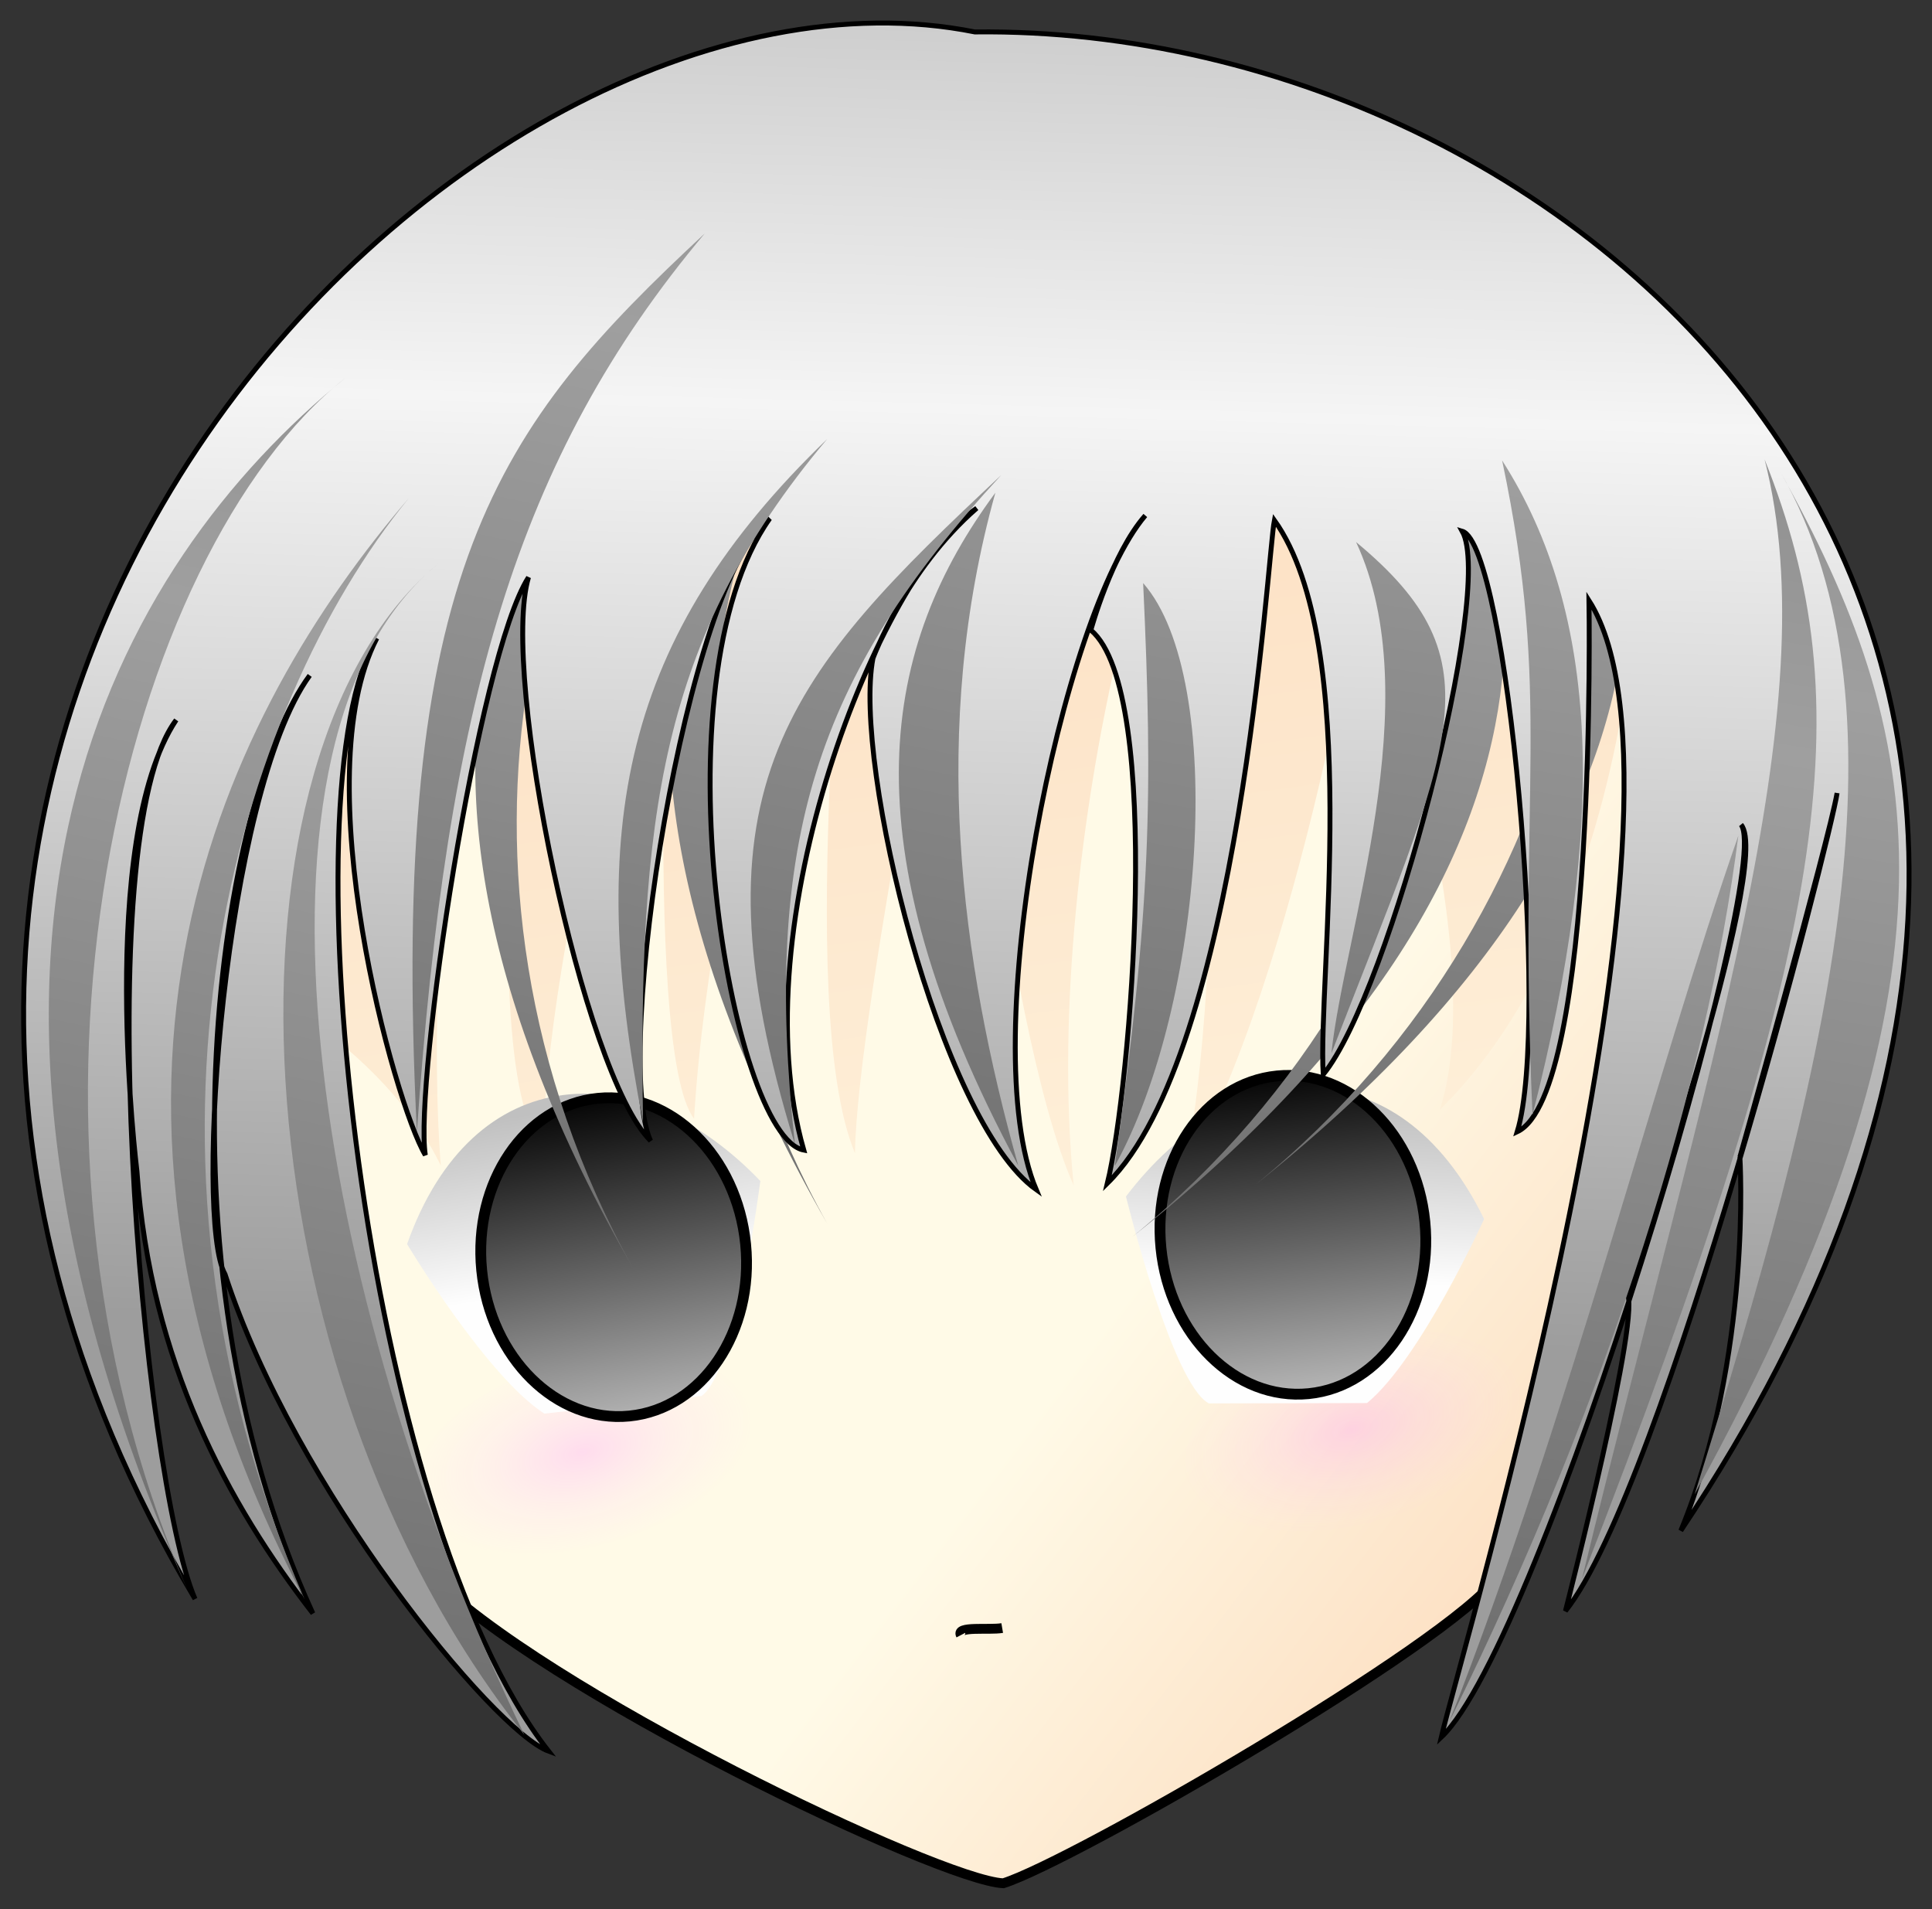
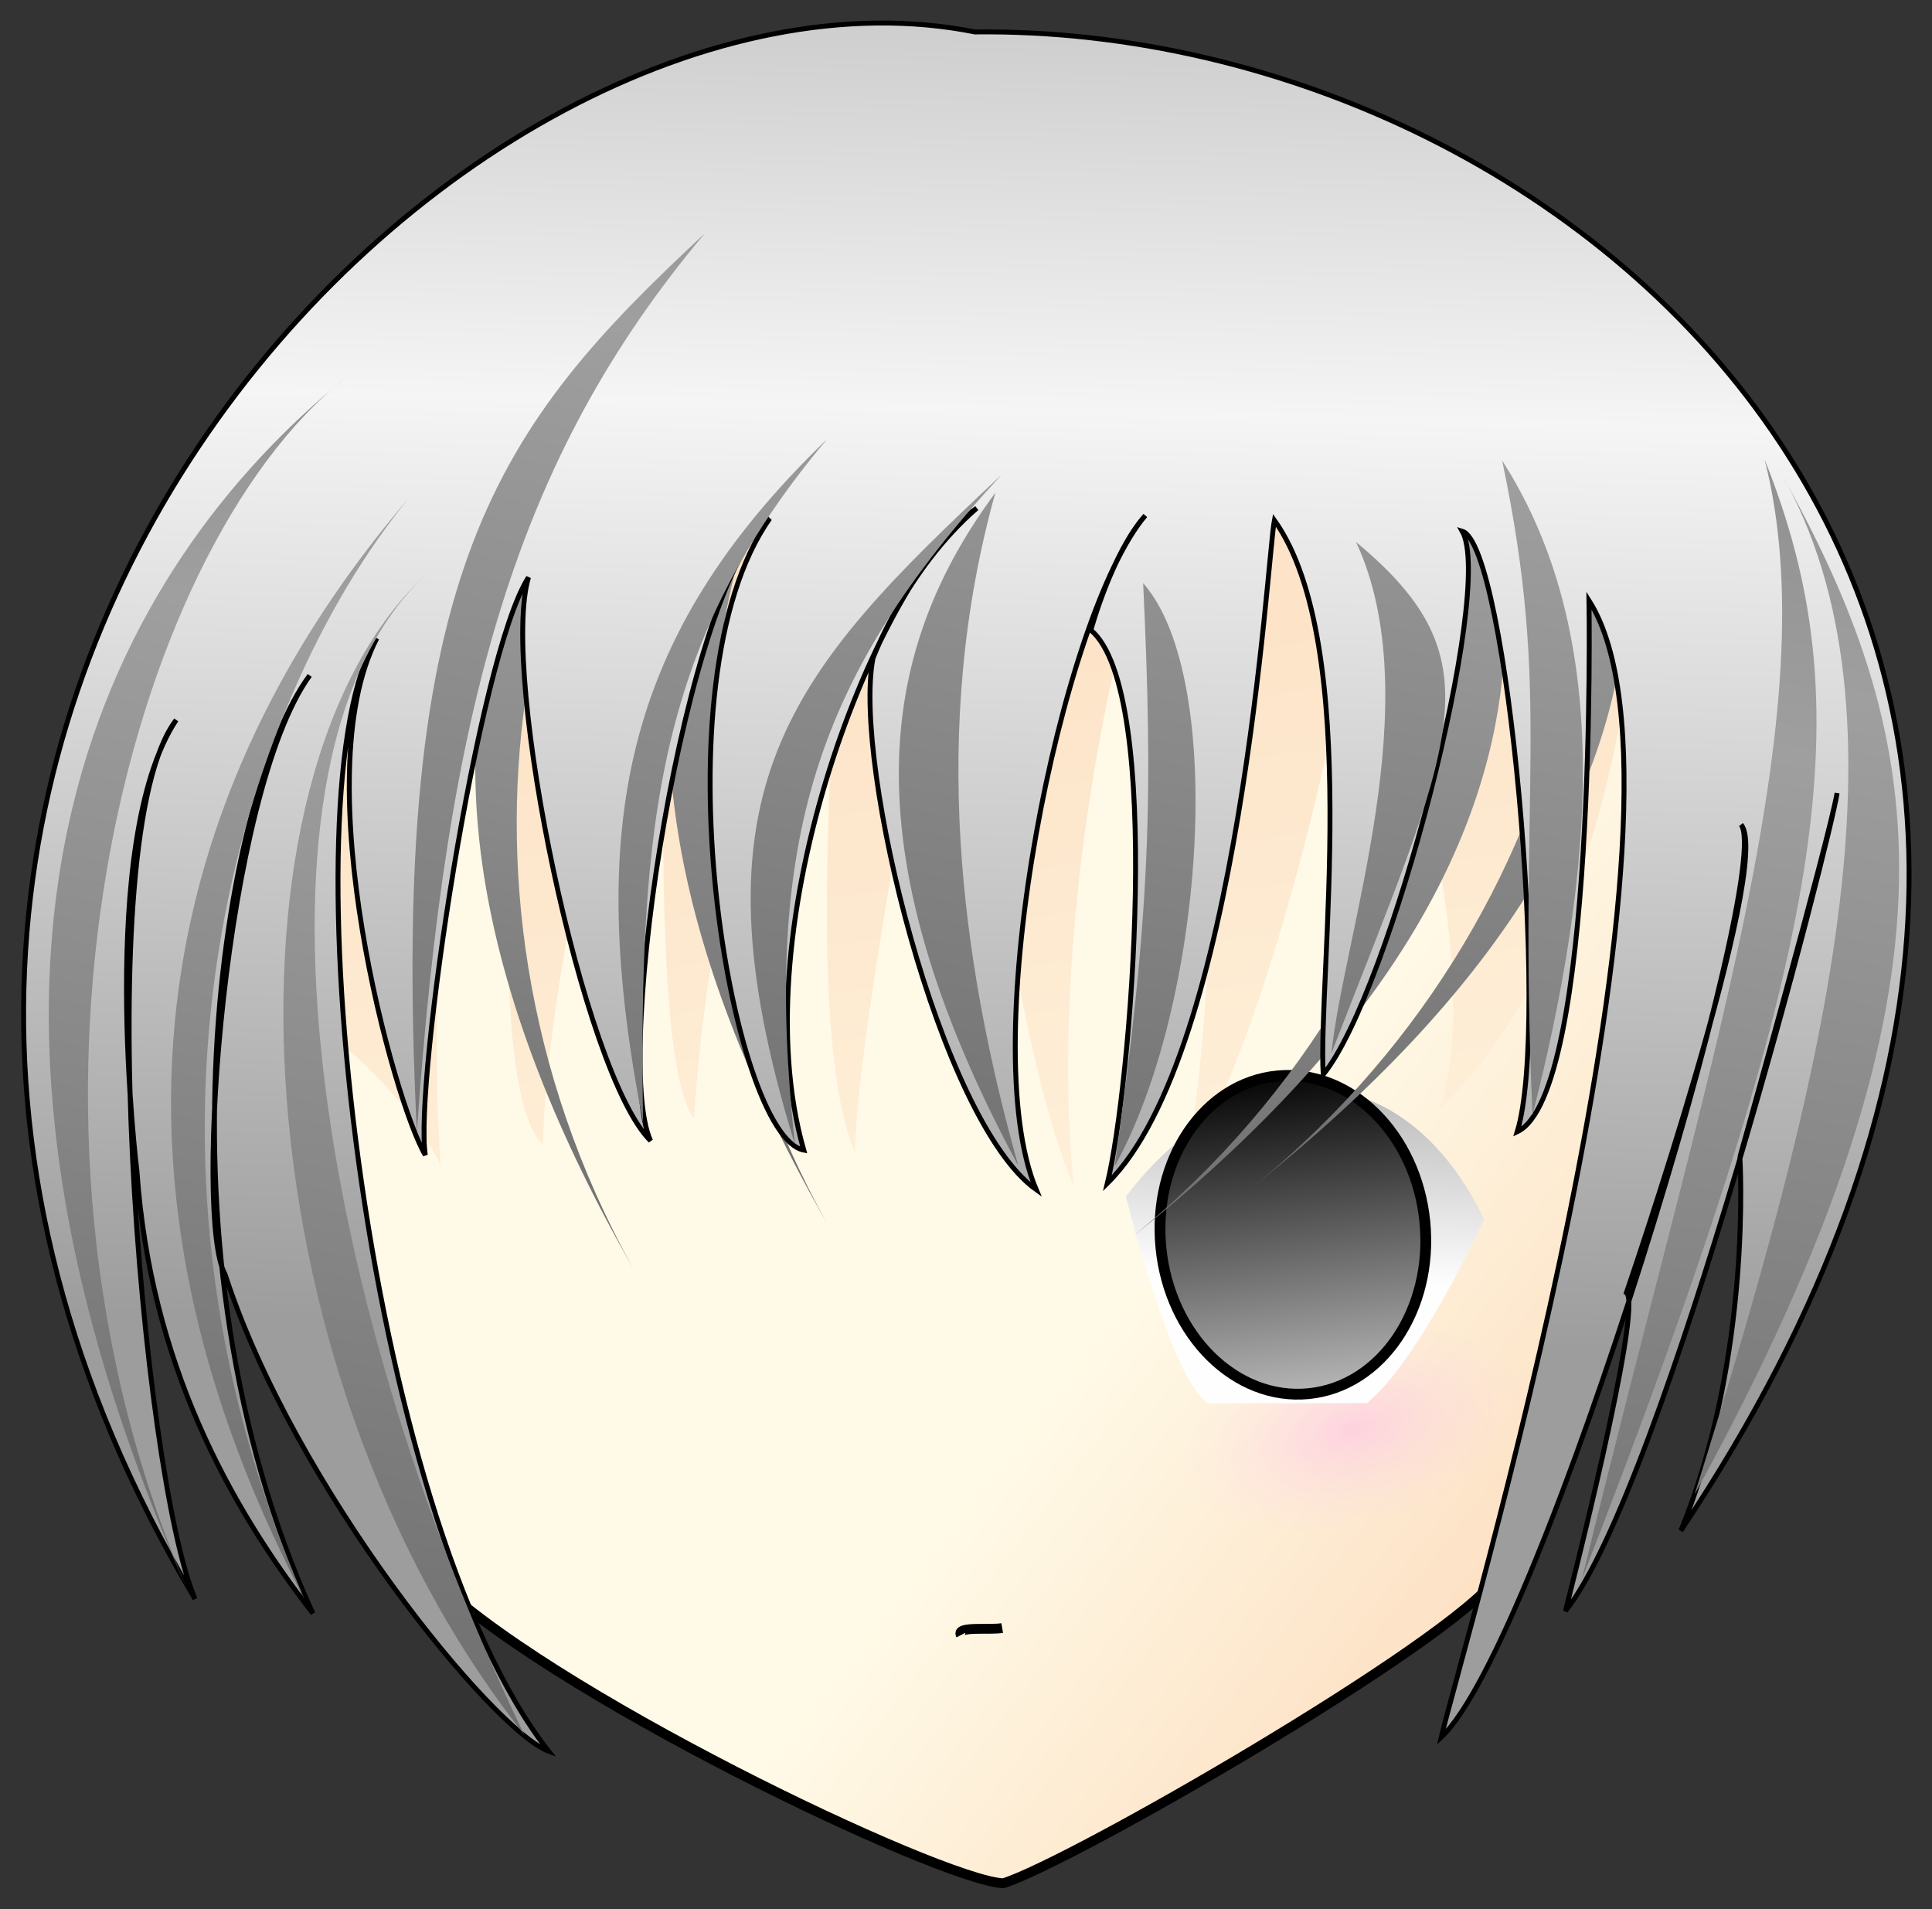
<svg xmlns="http://www.w3.org/2000/svg" xmlns:ns1="http://sodipodi.sourceforge.net/DTD/sodipodi-0.dtd" xmlns:ns2="http://www.inkscape.org/namespaces/inkscape" xmlns:xlink="http://www.w3.org/1999/xlink" id="svg8242" ns1:docname="chibi_boy_face.svg" viewBox="0 0 370.157 365.787" version="1.1" ns2:version="0.91+devel r14506" width="370.157" height="365.787">
  <rect x="0" y="0" width="370.157" height="365.787" fill="#333333" stroke="none" />
  <defs id="defs8244">
    <linearGradient id="linearGradient4001-4">
      <stop id="stop4003-7" style="stop-color:rgb(255, 250, 231)" offset="0" />
      <stop id="stop4005-3" style="stop-color:rgb(252, 221, 191)" offset="1" />
    </linearGradient>
    <linearGradient id="linearGradient19428-2">
      <stop id="stop19430-7" style="stop-color:rgb(255, 143, 255);stop-opacity:.28" offset="0" />
      <stop id="stop19432-9" style="stop-color:rgb(255, 203, 255);stop-opacity:0" offset="1" />
    </linearGradient>
    <linearGradient id="linearGradient10145-6">
      <stop id="stop10147-3" style="stop-color:rgb(192, 192, 192)" offset="0" />
      <stop id="stop10149-0" style="stop-color:rgb(254, 254, 254)" offset="1" />
    </linearGradient>
    <linearGradient id="linearGradient6635-2">
      <stop id="stop6637-0" style="stop-color:rgb(0, 0, 0)" offset="0" />
      <stop id="stop6639-7" style="stop-color:rgb(185, 185, 185)" offset="1" />
    </linearGradient>
    <linearGradient id="linearGradient3185-9">
      <stop id="stop3187-5" style="stop-color:rgb(138, 138, 138)" offset="0" />
      <stop id="stop3189-2" style="stop-color:rgb(159, 159, 159)" offset=".297" />
      <stop id="stop3191-0" style="stop-color:rgb(110, 110, 110)" offset="1" />
    </linearGradient>
    <linearGradient id="linearGradient3201" y2="217.45" xlink:href="#linearGradient3185-9" gradientUnits="userSpaceOnUse" x2="271.18" y1="71.959" x1="274.34" ns2:collect="always" />
    <linearGradient id="linearGradient3203" y2="217.45" xlink:href="#linearGradient3185-9" gradientUnits="userSpaceOnUse" x2="271.18" gradientTransform="translate(10.437,-1.237)" y1="71.959" x1="274.34" ns2:collect="always" />
    <linearGradient id="linearGradient3205" y2="217.45" xlink:href="#linearGradient3185-9" gradientUnits="userSpaceOnUse" x2="271.18" gradientTransform="translate(32.003,7.601)" y1="71.959" x1="274.34" ns2:collect="always" />
    <linearGradient id="linearGradient3207" y2="217.45" xlink:href="#linearGradient3185-9" gradientUnits="userSpaceOnUse" x2="271.18" gradientTransform="translate(28.468,-35.886)" y1="71.959" x1="274.34" ns2:collect="always" />
    <linearGradient id="linearGradient3209" y2="217.45" xlink:href="#linearGradient3185-9" gradientUnits="userSpaceOnUse" x2="271.18" gradientTransform="translate(46.146,-39.421)" y1="71.959" x1="274.34" ns2:collect="always" />
    <linearGradient id="linearGradient3211" y2="217.45" xlink:href="#linearGradient3185-9" gradientUnits="userSpaceOnUse" x2="271.18" gradientTransform="translate(60.995,-47.906)" y1="71.959" x1="274.34" ns2:collect="always" />
    <linearGradient id="linearGradient3213" y2="217.45" xlink:href="#linearGradient3185-9" gradientUnits="userSpaceOnUse" x2="271.18" gradientTransform="translate(81.501,-50.028)" y1="71.959" x1="274.34" ns2:collect="always" />
    <linearGradient id="linearGradient3215" y2="217.45" xlink:href="#linearGradient3185-9" gradientUnits="userSpaceOnUse" x2="271.18" gradientTransform="matrix(-1,0,0,1,624.9,-49.321)" y1="71.959" x1="274.34" ns2:collect="always" />
    <linearGradient id="linearGradient3217" y2="217.45" xlink:href="#linearGradient3185-9" gradientUnits="userSpaceOnUse" x2="271.18" gradientTransform="matrix(-1,0,0,1,641.16,-52.503)" y1="71.959" x1="274.34" ns2:collect="always" />
    <linearGradient id="linearGradient3219" y2="217.45" xlink:href="#linearGradient3185-9" gradientUnits="userSpaceOnUse" x2="271.18" gradientTransform="matrix(-1,0,0,1,654.95,-38.714)" y1="71.959" x1="274.34" ns2:collect="always" />
    <linearGradient id="linearGradient3221" y2="217.45" xlink:href="#linearGradient3185-9" gradientUnits="userSpaceOnUse" x2="271.18" gradientTransform="matrix(-1,0,0,1,670.51,-18.208)" y1="71.959" x1="274.34" ns2:collect="always" />
    <linearGradient id="linearGradient3223" y2="217.45" xlink:href="#linearGradient3185-9" gradientUnits="userSpaceOnUse" x2="271.18" gradientTransform="matrix(-1,0,0,1,680.05,-21.39)" y1="71.959" x1="274.34" ns2:collect="always" />
    <linearGradient id="linearGradient3225" y2="217.45" xlink:href="#linearGradient3185-9" gradientUnits="userSpaceOnUse" x2="271.18" gradientTransform="matrix(-1,0,0,1,689.6,-15.026)" y1="71.959" x1="274.34" ns2:collect="always" />
    <linearGradient id="linearGradient3227" y2="173.36" gradientUnits="userSpaceOnUse" x2="353.61" y1="41.099" x1="331.81" ns2:collect="always">
      <stop id="stop2232-1" style="stop-color:rgb(205, 205, 205)" offset="0" />
      <stop id="stop3111-6" style="stop-color:rgb(245, 245, 245)" offset=".297" />
      <stop id="stop2234-7" style="stop-color:rgb(157, 157, 157)" offset="1" />
    </linearGradient>
    <linearGradient id="linearGradient3229" y2="217.45" xlink:href="#linearGradient3185-9" gradientUnits="userSpaceOnUse" x2="271.18" gradientTransform="matrix(-1,0,0,0.809,644.23,-12.329)" y1="71.959" x1="274.34" ns2:collect="always" />
    <linearGradient id="linearGradient3231" y2="217.45" xlink:href="#linearGradient3185-9" gradientUnits="userSpaceOnUse" x2="271.18" gradientTransform="matrix(-1,0,0,0.809,655.48,-19.829)" y1="71.959" x1="274.34" ns2:collect="always" />
    <linearGradient id="linearGradient3233" y2="217.45" xlink:href="#linearGradient3185-9" gradientUnits="userSpaceOnUse" x2="271.18" gradientTransform="matrix(1,0,0,0.809,38.518,0.421)" y1="71.959" x1="274.34" ns2:collect="always" />
    <linearGradient id="linearGradient3235" y2="217.45" xlink:href="#linearGradient3185-9" gradientUnits="userSpaceOnUse" x2="271.18" gradientTransform="matrix(1,0,0,0.809,57.018,-7.829)" y1="71.959" x1="274.34" ns2:collect="always" />
    <linearGradient id="linearGradient3237" y2="174.92" xlink:href="#linearGradient10145-6" gradientUnits="userSpaceOnUse" x2="315.24" y1="157.95" x1="309.04" ns2:collect="always" />
    <linearGradient id="linearGradient3239" y2="174.92" xlink:href="#linearGradient10145-6" gradientUnits="userSpaceOnUse" x2="315.24" gradientTransform="matrix(-0.881,0.473,0.473,0.881,576.68,-141.12)" y1="157.95" x1="309.04" ns2:collect="always" />
    <linearGradient id="linearGradient3241" y2="194.14" xlink:href="#linearGradient6635-2" gradientUnits="userSpaceOnUse" x2="317.78" y1="159.37" x1="315.18" ns2:collect="always" />
    <linearGradient id="linearGradient3243" y2="193.43" xlink:href="#linearGradient6635-2" gradientUnits="userSpaceOnUse" x2="315.38" y1="159.23" x1="314.7" ns2:collect="always" />
    <radialGradient id="radialGradient3245" xlink:href="#linearGradient19428-2" gradientUnits="userSpaceOnUse" cy="296.86" cx="309.5" gradientTransform="matrix(1,0,0,0.615,0,114.18)" r="13" ns2:collect="always" />
    <linearGradient id="linearGradient3249" y2="67.362" xlink:href="#linearGradient4001-4" gradientUnits="userSpaceOnUse" x2="349.5" y1="199.86" x1="394" ns2:collect="always" />
    <linearGradient id="linearGradient3251" y2="206.73" xlink:href="#linearGradient4001-4" gradientUnits="userSpaceOnUse" x2="408.5" y1="181.73" x1="358.88" ns2:collect="always" />
    <radialGradient ns2:collect="always" xlink:href="#linearGradient19428-2" id="radialGradient4292" gradientUnits="userSpaceOnUse" gradientTransform="matrix(1,0,0,0.615,0,114.18)" cx="309.5" cy="296.86" r="13" />
  </defs>
  <ns1:namedview id="namedview8246" bordercolor="#666666" ns2:pageshadow="2" ns2:window-y="-3" pagecolor="#ffffff" ns2:window-height="970" ns2:window-maximized="0" ns2:zoom="0.90028971" ns2:window-x="-3" showgrid="false" borderopacity="1.0" ns2:current-layer="layer1" ns2:cx="274.59905" ns2:cy="270.31837" units="px" ns2:window-width="1077" ns2:pageopacity="0.0" ns2:document-units="in" fit-margin-top="4" fit-margin-left="4" fit-margin-right="4" fit-margin-bottom="4" />
  <g id="layer1" ns2:label="Layer 1" ns2:groupmode="layer" transform="translate(-18.995,-616.086)">
    <g id="g3253">
      <g id="layer2" ns2:label="head" transform="matrix(1.848,0.354,-0.354,1.848,-383.56,426.4)">
        <path id="path1337" ns2:connector-curvature="0" ns1:nodetypes="cccccc" style="fill:url(#linearGradient3251);fill-rule:evenodd;stroke:#000000;stroke-width:1px" d="m 302,207.86 c 13.5,9.5 57.16,20.936 63.5,20 6.5,-3.5 40,-32.5 43.5,-40 4,-5.5 8.5,-74.5 8.5,-74.5 -23,-84.5 -161.5,-54.5 -149.5,37.5 0,0 24.657,44.542 34,57 z" />
      </g>
      <g id="layer13" ns2:label="head dark" transform="matrix(1.848,0.354,-0.354,1.848,-383.56,426.4)">
        <path id="path4135" ns2:connector-curvature="0" ns1:nodetypes="ccczczczccczczccc" style="fill:url(#linearGradient3249);fill-rule:evenodd" d="m 295.5,166.86 c -6,-21.5 -11.34,-74.564 -5,-75.5 0.812,-0.438 5.719,65.859 14.814,71.449 -3.904,-23.41 0.52,-70.293 0.451,-69.293 -0.069,1 7.426,57.82 14.162,63.816 -3.764,-29.004 0.854,-67.598 2.447,-65.723 2.303,2.71 5.164,52.219 14.307,66.09 -2.65,-15.023 -1.643,-68.73 -2.26,-68.246 -0.78,0.612 14.434,52.555 24.748,67.27 -10.19,-34.28 -5.11,-83.92 -0.67,-71.858 1,-1.375 12.188,48.219 11.406,68.633 7.719,-21.586 6.815,-67.269 5.594,-65.945 -0.375,0.406 21.125,35.984 18.844,54.586 13.109,-18.949 10.186,-47.239 10.535,-46.974 0.387,0.294 12.621,18.2 12.621,18.2 -23,-84.5 -161.5,-54.5 -149.5,37.5 0,0 18.157,3.542 27.5,16 z" />
      </g>
      <g id="layer17" ns2:label="head pink" transform="matrix(1.848,0.354,-0.354,1.848,-383.56,426.4)">
-         <ellipse id="path18553" style="fill:url(#radialGradient4292)" transform="matrix(1.259,-0.613,0.555,1.139,-239.2,44.517)" cx="309.5" cy="296.862" rx="12.5" ry="7.5" />
        <ellipse id="path12545" style="fill:url(#radialGradient3245)" transform="matrix(1.259,-0.613,0.555,1.139,-162.7,27.517)" cx="309.5" cy="296.862" rx="12.5" ry="7.5" />
      </g>
      <g id="layer5" ns2:label="eyes" transform="matrix(1.848,0.354,-0.354,1.848,-383.56,426.4)">
-         <path id="path9270" ns2:connector-curvature="0" ns1:nodetypes="ccccc" style="fill:url(#linearGradient3237);fill-rule:evenodd" d="m 293.63,175.37 c 0,0 10.43,11.667 16.971,14.319 l 15.38,-4.773 c 3.005,-3.005 1.768,-22.627 1.768,-22.627 -14.672,-10.43 -31.113,-6.718 -34.118,13.081 z" />
        <path id="path10153" ns2:connector-curvature="0" ns1:nodetypes="ccccc" style="fill:url(#linearGradient3239);fill-rule:evenodd" d="m 400.86,152.23 c 0,0 -3.674,15.212 -8.184,20.641 l -15.809,3.066 c -4.069,-1.227 -12.256,-19.103 -12.256,-19.103 7.998,-16.128 24.24,-20.629 36.249,-4.604 z" />
-         <ellipse id="path4010" style="fill:url(#linearGradient3241);stroke:#000000;stroke-width:1.1;stroke-linecap:square;stroke-linejoin:round" transform="matrix(0.959,-0.284,0.284,0.959,-38.663,93.09)" cx="316" cy="176.612" rx="13.5" ry="16.25" />
        <ellipse id="path4885" style="fill:url(#linearGradient3243);stroke:#000000;stroke-width:1.1;stroke-linecap:square;stroke-linejoin:round" transform="matrix(0.959,-0.284,0.284,0.959,28.837,77.84)" cx="316" cy="176.612" rx="13.5" ry="16.25" />
      </g>
      <g id="layer14-6" ns2:label="mouth" transform="matrix(1.848,0.354,-0.354,1.848,-383.56,426.4)">
        <path id="path5017-7" style="fill:none;stroke:#000000;stroke-width:1px" ns2:connector-curvature="0" d="m 356.5,203.86 c -0.674,-0.847 2.705,-1.014 4,-1.5" />
      </g>
      <g id="layer12-3" ns2:label="thin hair " transform="matrix(1.848,0.354,-0.354,1.848,-383.56,426.4)">
        <path id="path4114-2" ns2:connector-curvature="0" ns1:nodetypes="ccc" style="fill:url(#linearGradient3229);fill-rule:evenodd" d="m 373.41,60.439 c 18.562,17.439 22.274,65.04 -7.425,100.35 41.366,-48.172 26.693,-81.764 7.425,-100.35 z" />
        <path id="path4122-2" ns2:connector-curvature="0" ns1:nodetypes="ccc" style="fill:url(#linearGradient3231);fill-rule:evenodd" d="m 384.66,52.939 c 18.562,17.439 22.274,65.04 -7.425,100.35 41.366,-48.172 26.693,-81.764 7.425,-100.35 z" />
        <path id="path4126-1" ns2:connector-curvature="0" ns1:nodetypes="ccc" style="fill:url(#linearGradient3233);fill-rule:evenodd" d="m 309.34,73.189 c -18.56,17.439 -22.27,65.041 7.43,100.35 -41.37,-48.18 -26.7,-81.769 -7.43,-100.35 z" />
        <path id="path4130-5" ns2:connector-curvature="0" ns1:nodetypes="ccc" style="fill:url(#linearGradient3235);fill-rule:evenodd" d="m 327.84,64.939 c -18.56,17.439 -22.27,65.041 7.43,100.35 -41.37,-48.18 -26.7,-81.769 -7.43,-100.35 z" />
      </g>
      <g id="layer3-3" ns2:label="front hair" transform="matrix(1.848,0.354,-0.354,1.848,-383.56,426.4)">
        <path id="path1342-3" ns2:connector-curvature="0" ns1:nodetypes="ccccccccccccccccccccccccccccccccc" style="fill:url(#linearGradient3227);fill-rule:evenodd;stroke:#000000;stroke-width:0.5" d="m 425.25,141.12 c 0,0 5.099,19.727 1.25,38.5 C 468.95,79.11 388.42,30.8 327.19,43.28 c -52.96,-0.449 -117.07,93.86 -47.97,171.63 -7.57,-11.13 -25.41,-74.2 -18.72,-87.53 -5.693,13.669 4.719,45.875 4.719,45.875 4.97,18.764 15.525,31.575 26.062,40.844 -23.5,-33 -24.781,-80.232 -18.281,-93.732 -6.307,13.589 -1.167,56.638 3,61.5 11,20 35.582,40.514 41.5,41.5 -23,-20 -44.938,-91.438 -38.5,-108 -4.562,15.438 10.674,46.19 14.75,50.75 -2.5,-7 -4.308,-50.876 -0.75,-59.75 -1,10.25 14.971,48.647 23,54 -5.5,-7.75 -7.138,-56.856 0,-64.5 -8.5,18.75 7.983,62.5 15.5,62.5 -10.75,-21.25 -3.5,-59 5,-67.5 -5.921,7.537 -7.5,17 -7.5,17 0,11 15.548,44.968 26.5,50 -9,-13.5 -8.5,-58 -2,-69.5 -2.629,4.436 -3.25,12.5 -3.25,12.5 8.5,4.75 12.75,45 12.25,55 10.775,-15.6 3.984,-65.818 4,-69.5 11.25,10.75 13.125,45.062 15.5,54.5 5.141,-9.5 7.869,-51.83 3.5,-57 4.75,0.5 18.25,47.5 17,59 7.29,-5.302 -3,-54.5 -3,-54.5 16.5,17.5 7.312,108.31 7,116.5 8.188,-11.312 16.75,-93.25 12.5,-97 4.025,3.131 -2.5,49 -2.5,49 2,1 0,33 0,33 7.5,-14.25 11.75,-82.75 11.5,-87 0.073,4.995 -2.75,38.263 -2.75,38.263 z" />
      </g>
      <g id="layer11-8" ns2:label="front hair dark" transform="matrix(1.848,0.354,-0.354,1.848,-383.56,426.4)">
        <path id="path2302-2" ns2:connector-curvature="0" ns1:nodetypes="ccc" style="fill:url(#linearGradient3201);fill-rule:evenodd" d="m 270.82,89.99 c -18.56,21.57 -22.27,80.43 7.43,124.1 -41.37,-59.58 -26.7,-101.12 -7.43,-124.1 z" />
        <path id="path4066-8" ns2:connector-curvature="0" ns1:nodetypes="ccc" style="fill:url(#linearGradient3203);fill-rule:evenodd" d="m 279.51,100.75 c -13.062,24.067 -18.024,70.183 10.675,112.1 -36.866,-46.324 -24.693,-87.616 -10.675,-112.1 z" />
        <path id="path4070-5" ns2:connector-curvature="0" ns1:nodetypes="ccc" style="fill:url(#linearGradient3205);fill-rule:evenodd" d="m 283.83,106.59 c -18.312,21.567 1.226,75.683 30.925,115.6 -36.366,-31.324 -50.443,-92.366 -30.925,-115.6 z" />
        <path id="path4074-8" ns2:connector-curvature="0" ns1:nodetypes="ccc" style="fill:url(#linearGradient3207);fill-rule:evenodd" d="M 304.04,68.604 C 289.48,94.671 287.27,120.79 292.46,163.95 278.85,108.13 287.02,91.835 304.04,68.604 Z" />
        <path id="path4078-0" ns2:connector-curvature="0" ns1:nodetypes="ccc" style="fill:url(#linearGradient3209);fill-rule:evenodd" d="m 320.22,86.819 c -13.062,23.317 -11.524,41.933 -5.325,71.847 -11.366,-28.324 -11.443,-48.116 5.325,-71.847 z" />
        <path id="path4082-8" ns2:connector-curvature="0" ns1:nodetypes="ccc" style="fill:url(#linearGradient3211);fill-rule:evenodd" d="m 338.32,87.083 c -14.81,23.817 -16.78,41.437 -7.83,70.847 -17.86,-33.57 -9.44,-47.12 7.83,-70.847 z" />
        <path id="path4086-6" ns2:connector-curvature="0" ns1:nodetypes="ccc" style="fill:url(#linearGradient3213);fill-rule:evenodd" d="m 338.07,88.962 c -2.062,24.817 5.476,47.433 15.175,66.847 -23.866,-29.324 -23.443,-49.616 -15.175,-66.847 z" />
        <path id="path4090-9" ns2:connector-curvature="0" ns1:nodetypes="ccc" style="fill:url(#linearGradient3215);fill-rule:evenodd" d="m 354.58,95.169 c 5.062,21.067 7.024,32.433 8.325,58.847 5.866,-17.824 1.943,-50.866 -8.325,-58.847 z" />
        <path id="path4094-3" ns2:connector-curvature="0" ns1:nodetypes="ccc" style="fill:url(#linearGradient3217);fill-rule:evenodd" d="m 375.09,86.987 c 10.312,14.317 6.274,39.433 7.325,51.597 6.116,-33.574 9.443,-42.366 -7.325,-51.597 z" />
        <path id="path4098-3" ns2:connector-curvature="0" ns1:nodetypes="ccc" style="fill:url(#linearGradient3219);fill-rule:evenodd" d="m 388.13,76.026 c 9.562,22.817 7.774,32.183 15.575,64.847 1.866,-30.574 -2.807,-51.366 -15.575,-64.847 z" />
-         <path id="path4102-7" ns2:connector-curvature="0" ns1:nodetypes="ccc" style="fill:url(#linearGradient3221);fill-rule:evenodd" d="m 418.94,109.03 c 1.562,25.067 -1.976,57.933 -11.925,94.097 6.116,-32.824 8.193,-68.866 11.925,-94.097 z" />
        <path id="path4106-4" ns2:connector-curvature="0" ns1:nodetypes="ccc" style="fill:url(#linearGradient3223);fill-rule:evenodd" d="m 416.13,71.782 c 18.562,21.567 16.009,60.458 11.059,103.94 18.738,-57.806 8.21,-80.964 -11.059,-103.94 z" />
        <path id="path4110-3" ns2:connector-curvature="0" ns1:nodetypes="ccc" style="fill:url(#linearGradient3225);fill-rule:evenodd" d="m 414.36,70.898 c 11.137,23.688 5.834,61.342 3.182,115.44 12.728,-69.12 11.314,-92.808 -3.182,-115.44 z" />
      </g>
    </g>
  </g>
</svg>